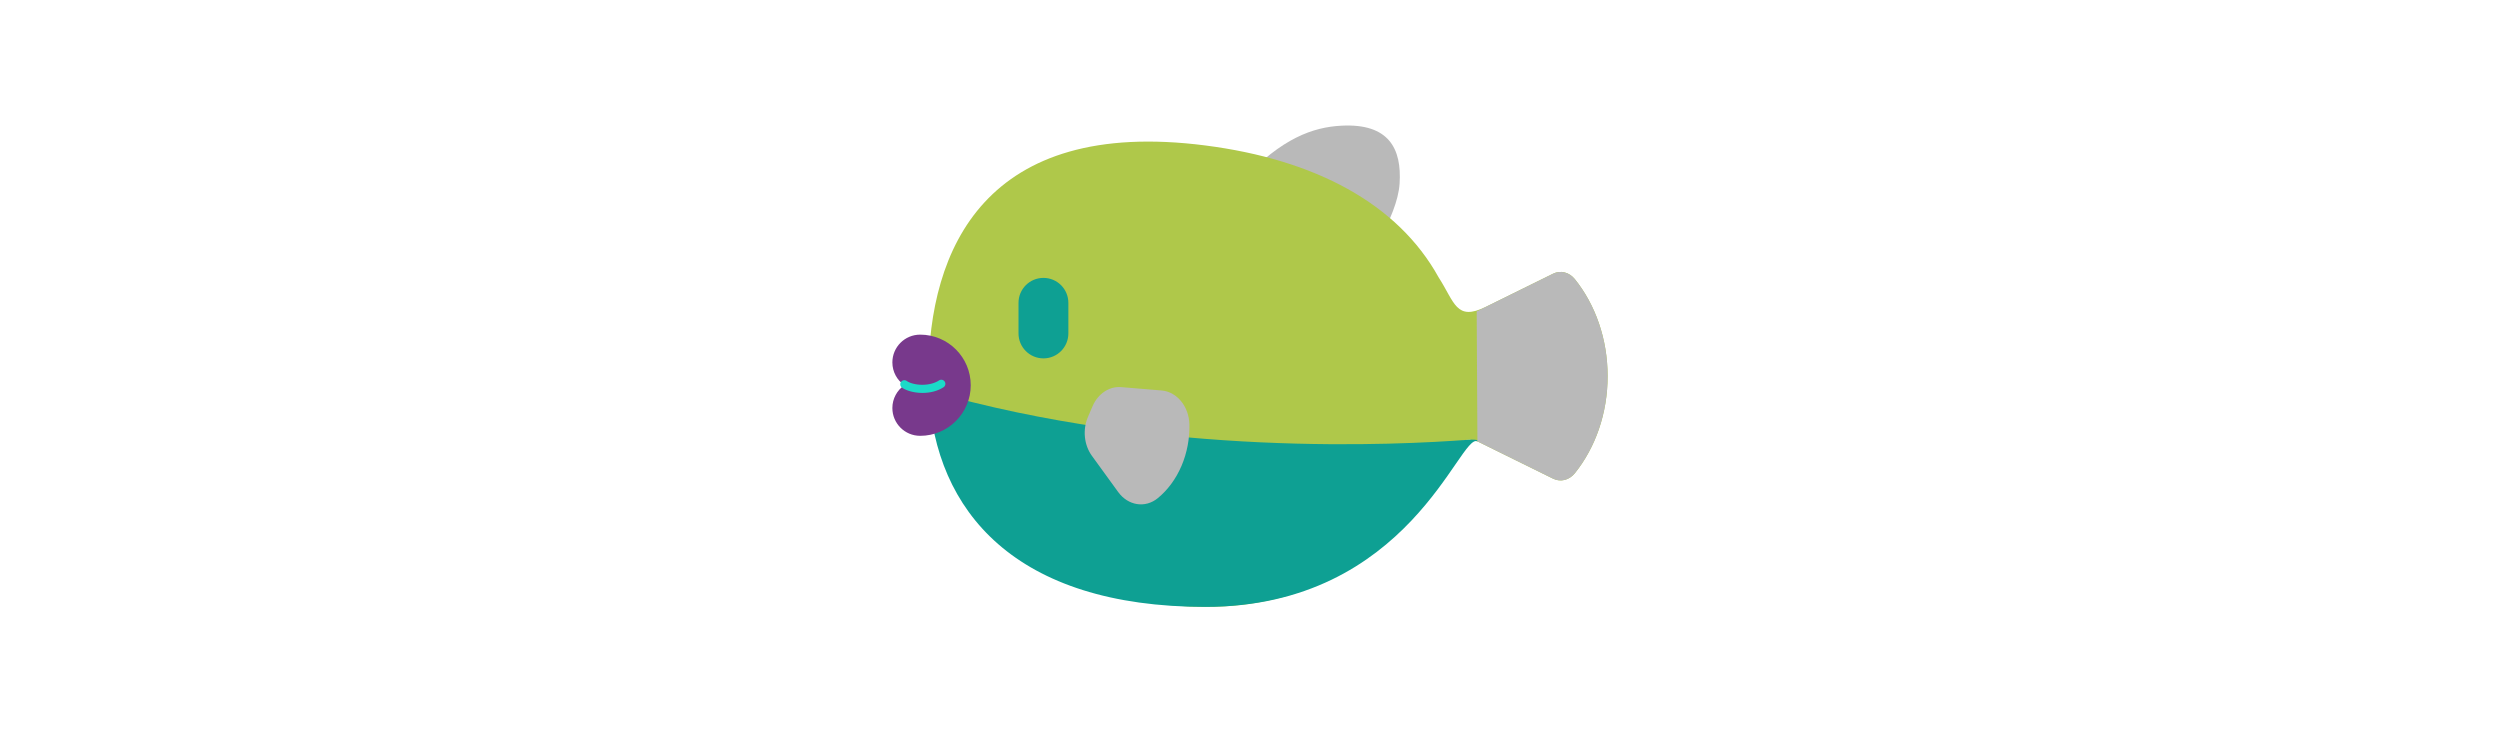
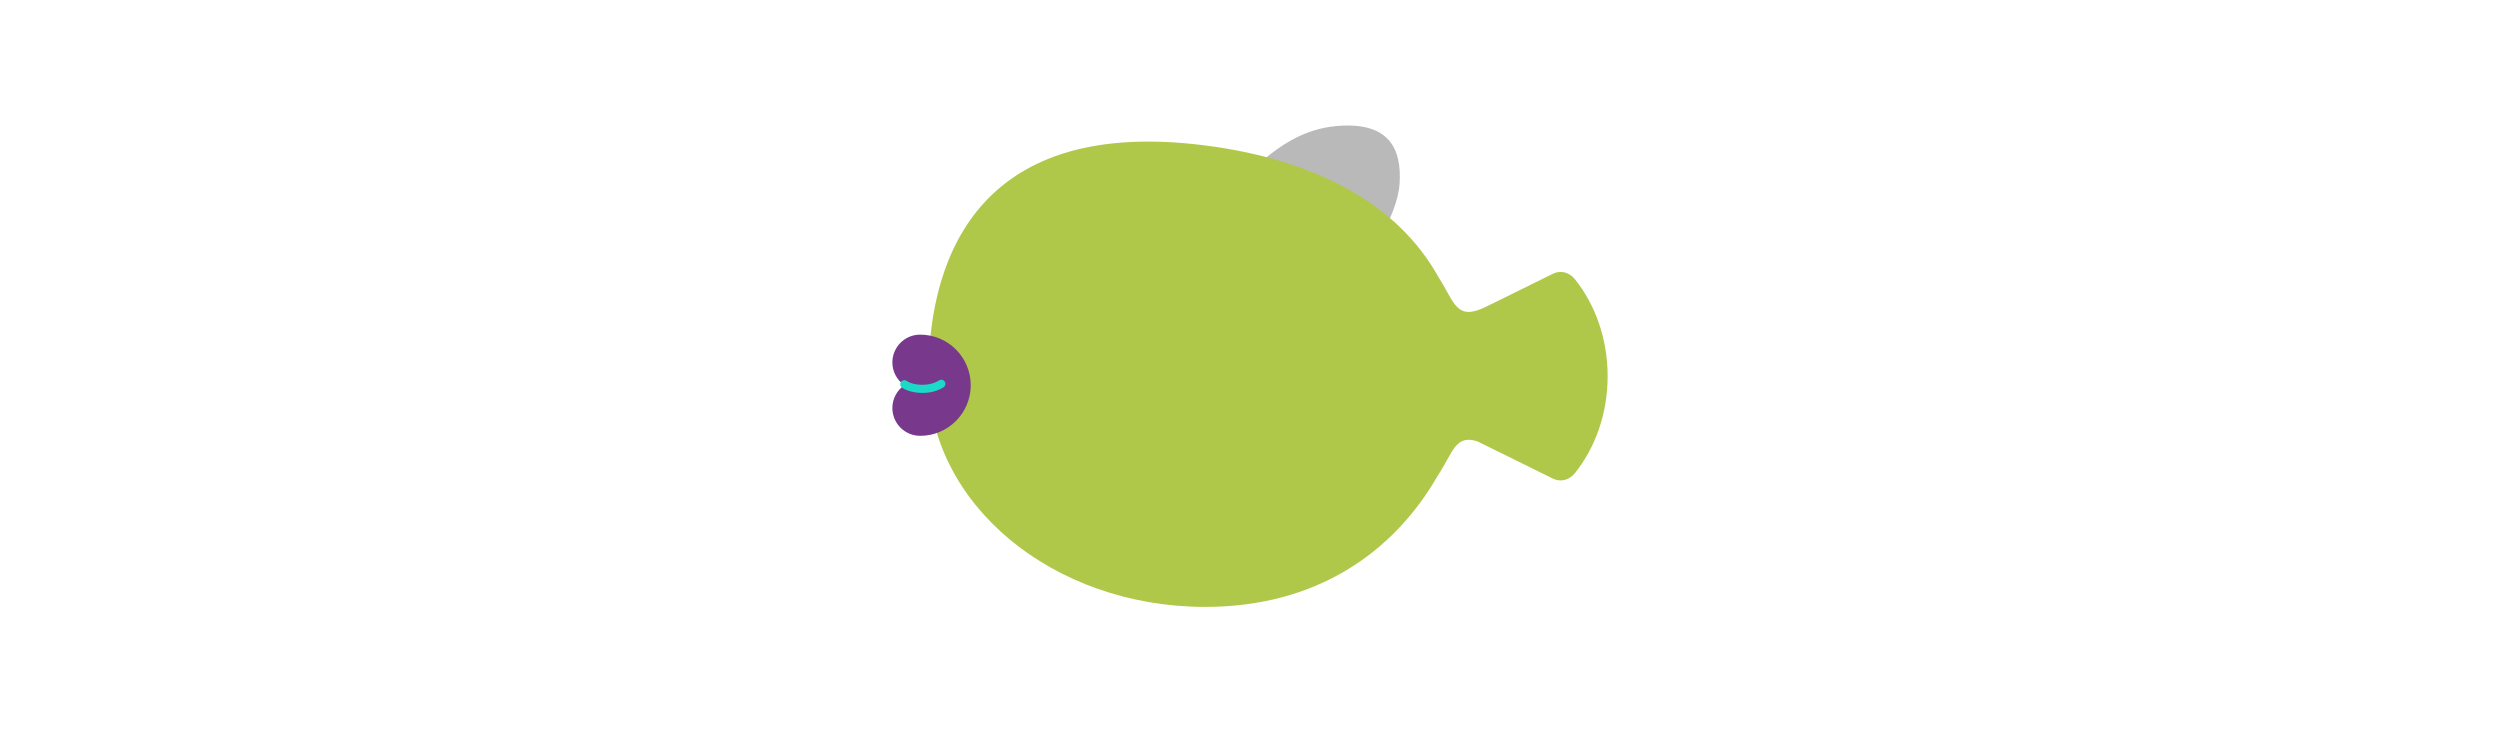
<svg xmlns="http://www.w3.org/2000/svg" id="th_fir_u1F421-blowfish" width="100%" height="100%" version="1.1" preserveAspectRatio="xMidYMid meet" viewBox="0 0 512 512" style="height:150px" data-uid="fir_u1F421-blowfish" data-keyword="u1F421-blowfish" data-complex="true" data-coll="fir" data-c="{&quot;5a7b90&quot;:[&quot;fir_u1F421-blowfish_l_0&quot;,&quot;fir_u1F421-blowfish_l_4&quot;],&quot;19b8c4&quot;:[&quot;fir_u1F421-blowfish_l_1&quot;],&quot;2c3c47&quot;:[&quot;fir_u1F421-blowfish_l_2&quot;],&quot;79cdd5&quot;:[&quot;fir_u1F421-blowfish_l_3&quot;],&quot;f16e82&quot;:[&quot;fir_u1F421-blowfish_l_5&quot;],&quot;ef4b44&quot;:[&quot;fir_u1F421-blowfish_l_6&quot;]}" data-colors="[&quot;#5a7b90&quot;,&quot;#19b8c4&quot;,&quot;#2c3c47&quot;,&quot;#79cdd5&quot;,&quot;#f16e82&quot;,&quot;#ef4b44&quot;]">
  <defs id="SvgjsDefs4473" />
  <path id="fir_u1F421-blowfish_l_0" d="M250.951 125.662C278.374 96.534 300.036 88.889 319.952 87.859C353.097 86.138 362.162 103.928 360.58 128.317C359.006 152.705 335.145 185.152 335.145 185.152 " data-color-original="#5a7b90" fill="#b9b9b9" class="5a7b90" />
  <path id="fir_u1F421-blowfish_l_1" d="M483.154 195.21C479.226 190.3 473.147 188.717 467.863 191.323L431.423 209.291L420.874 214.492C400.006 224.735 399.143 211.352 387.833 193.844C359.19 142.082 301.172 111.509 224.76 101.683C71.046 81.913 31.221 173.898 31.221 262.97C31.221 352.041 117.874 424.257 224.761 424.257C301.772 424.257 356.1 386.77 387.265 332.507C397.905 316.413 399.439 303.484 414.981 308.541L429.451 315.675L467.864 334.617C473.147 337.223 479.226 335.64 483.155 330.73C497.316 313.036 506 289.201 506 262.97S497.316 212.903 483.154 195.21Z " data-color-original="#19b8c4" fill="#afc84a" class="19b8c4" />
-   <path id="fir_u1F421-blowfish_l_2" d="M111.61 194.26C121.219 194.26 129.027 202.051 129.027 211.693V233.095C129.027 242.72 121.219 250.528 111.61 250.528C101.984 250.528 94.177 242.72 94.177 233.095V211.693C94.177 202.052 101.985 194.26 111.61 194.26 " data-color-original="#2c3c47" fill="#0ea093" class="2c3c47" />
-   <path id="fir_u1F421-blowfish_l_3" d="M31.475 272.981C35.549 357.394 92.027 424.253 224.762 424.253C367.561 424.253 402.589 302.166 414.982 308.537C414.982 308.537 416.857 306.816 408.108 307.458C361.523 310.882 194.645 320.215 31.475 272.981 " data-color-original="#79cdd5" fill="#0ea093" class="79cdd5" />
-   <path id="fir_u1F421-blowfish_l_4" d="M145.466 318.623C139.995 311.084 138.9 300.411 142.69 291.557L145.887 284.091C149.677 275.228 157.607 269.92 166.006 270.618L194.217 272.964C204.898 273.849 213.346 284.107 213.63 296.719C213.849 306.458 212.088 316.4 208.103 325.717C204.118 335.026 198.38 342.606 191.604 348.19C182.83 355.422 170.803 353.53 163.839 343.937L145.466 318.623M414.979 308.536L429.449 315.67L467.862 334.612C473.145 337.218 479.223 335.635 483.152 330.724C497.314 313.04 505.999 289.203 505.999 262.965C505.999 236.735 497.314 212.898 483.152 195.214C479.224 190.304 473.146 188.721 467.862 191.326L431.43 209.294L414.467 217.653 " data-color-original="#5a7b90" fill="#b9b9b9" class="5a7b90" />
  <path id="fir_u1F421-blowfish_l_5" d="M25.412 233.927V233.93C14.683 233.931 6 242.622 6 253.343C6 259.956 9.31 265.789 14.36 269.294C9.31 272.8 6 278.632 6 285.245C6 295.966 14.683 304.658 25.412 304.658V304.665C44.947 304.665 60.78 288.823 60.78 269.296C60.78 249.762 44.947 233.927 25.412 233.927Z " data-color-original="#f16e82" fill="#78398c" class="f16e82" />
  <path id="fir_u1F421-blowfish_l_6" d="M27.05 274.668C21.203 274.668 15.776 273.122 12.698 270.939A2.853 2.853 0 0 1 16 266.286C20.197 269.263 31.399 270.621 38.719 265.878A2.854 2.854 0 0 1 41.822 270.666C37.405 273.526 32.072 274.668 27.05 274.668Z " data-color-original="#ef4b44" fill="#1bdac8" class="ef4b44" />
</svg>